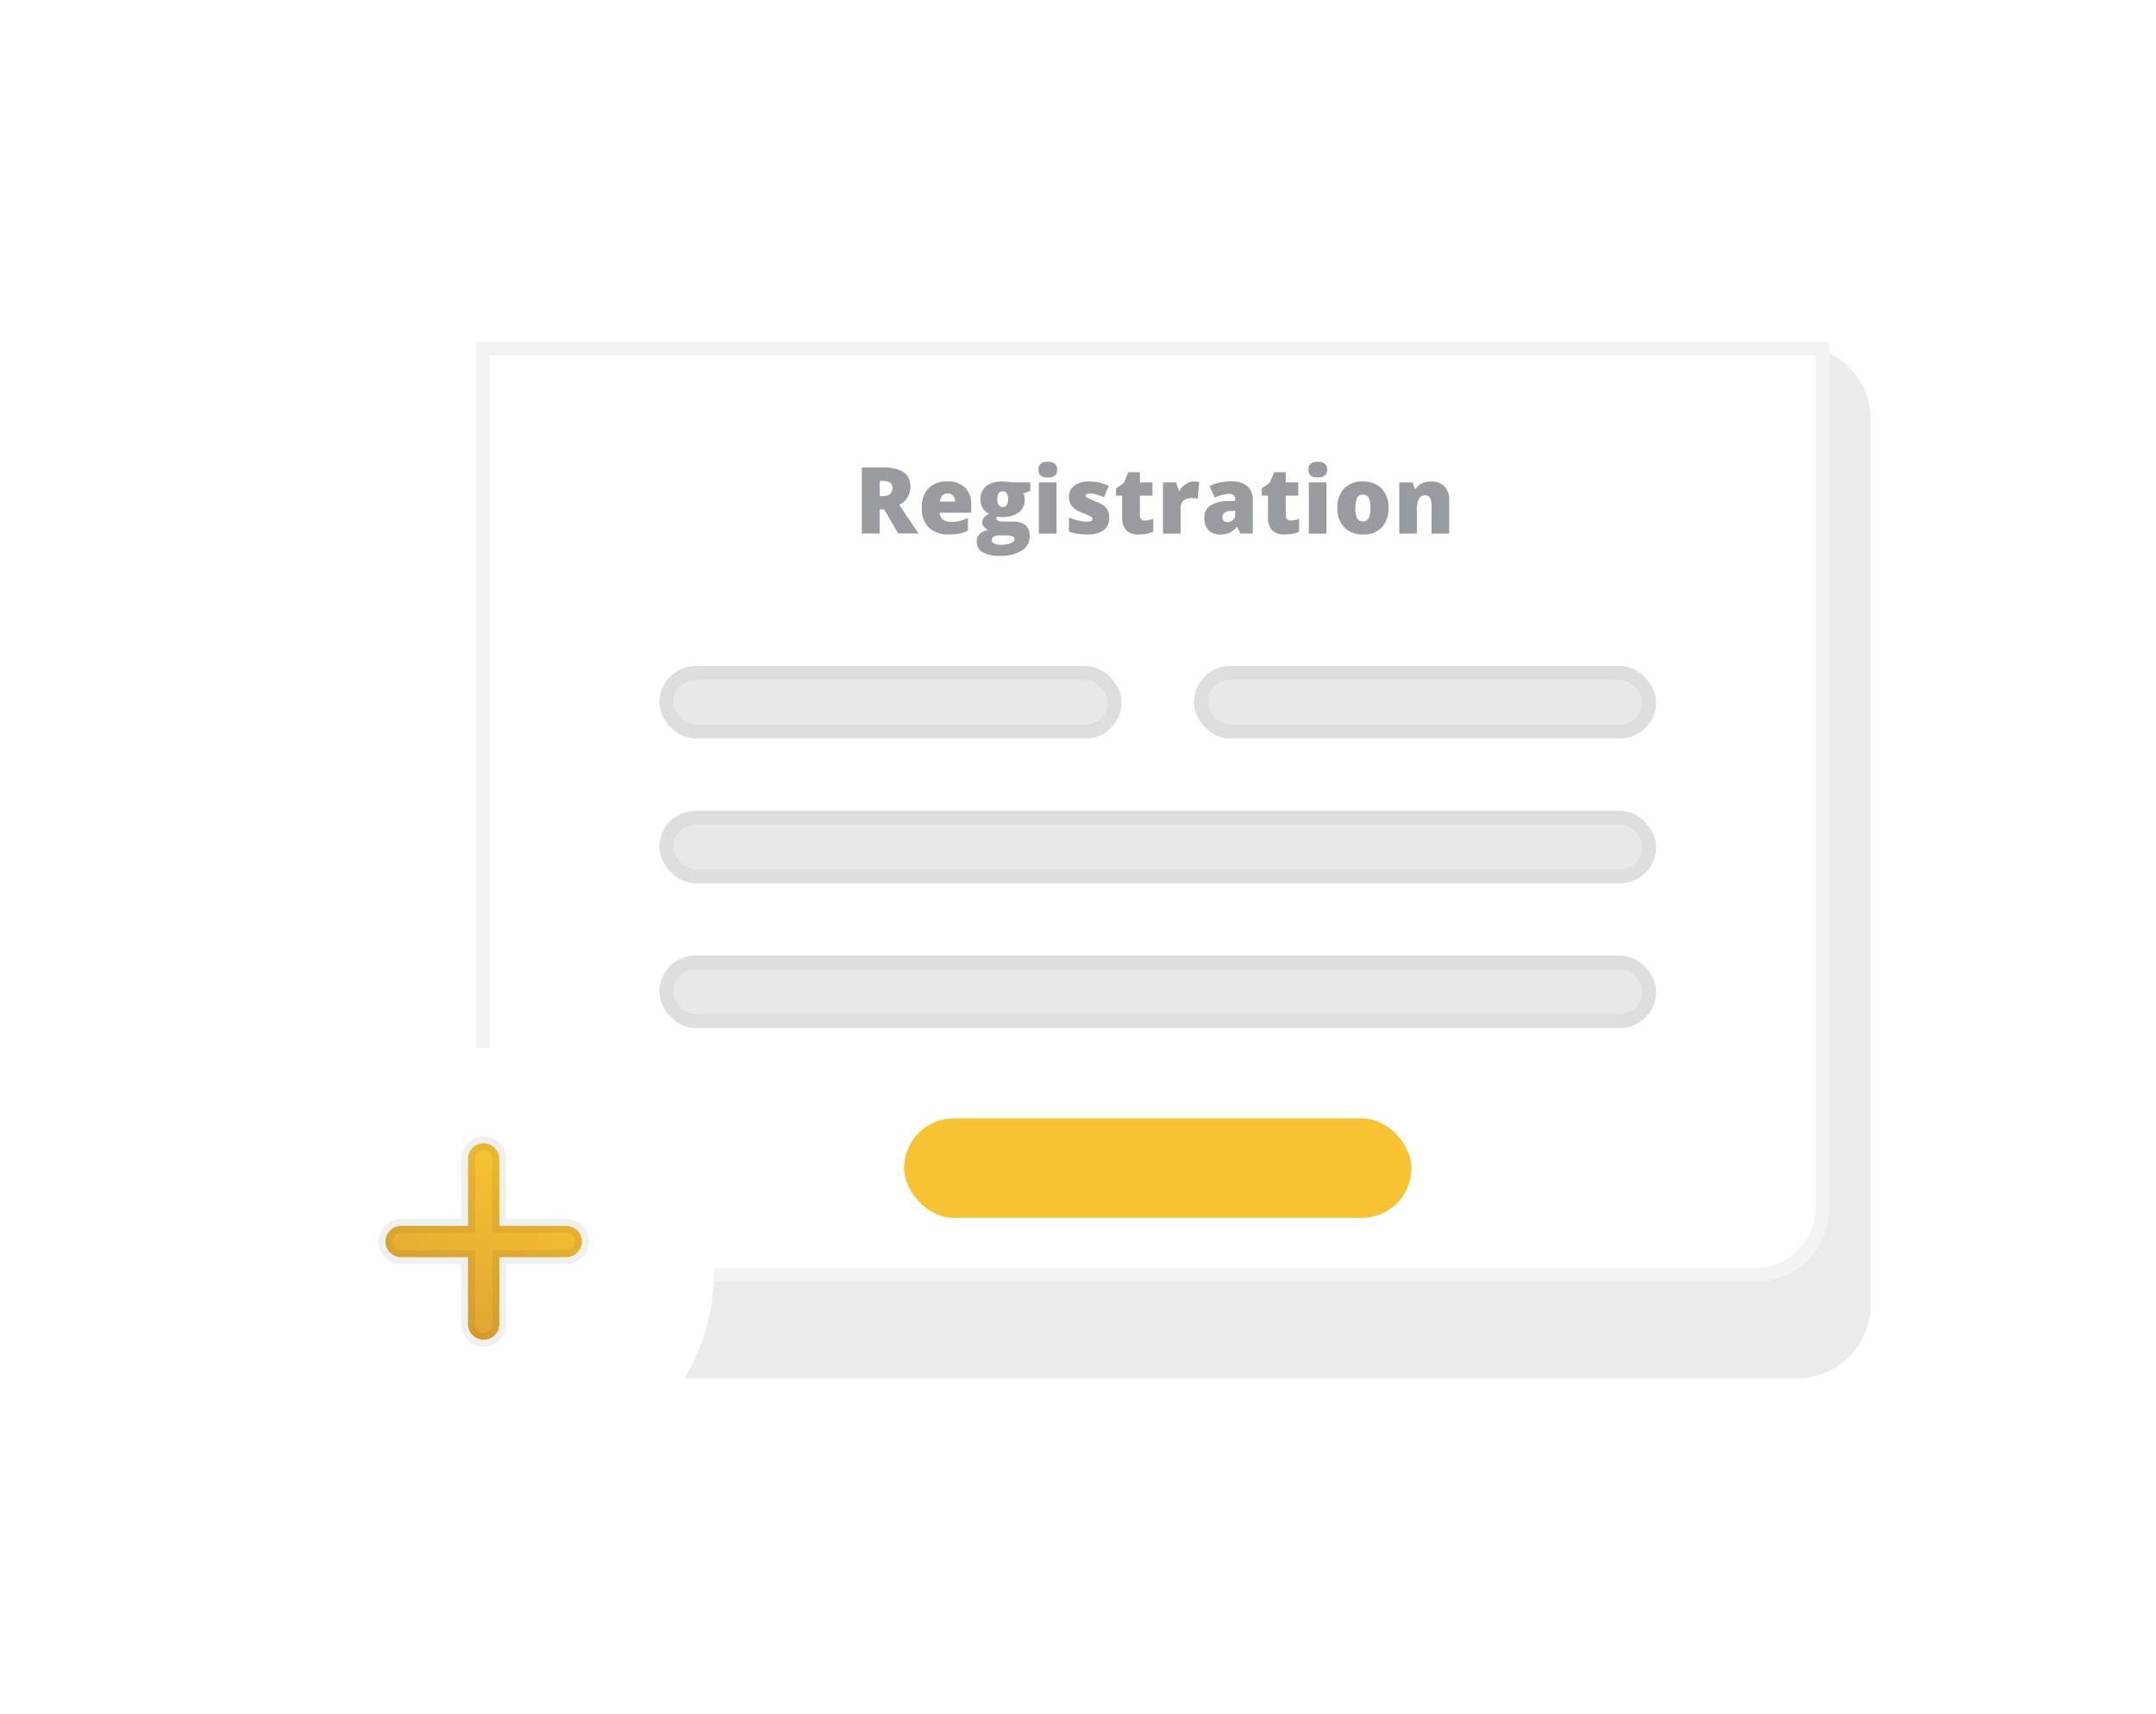
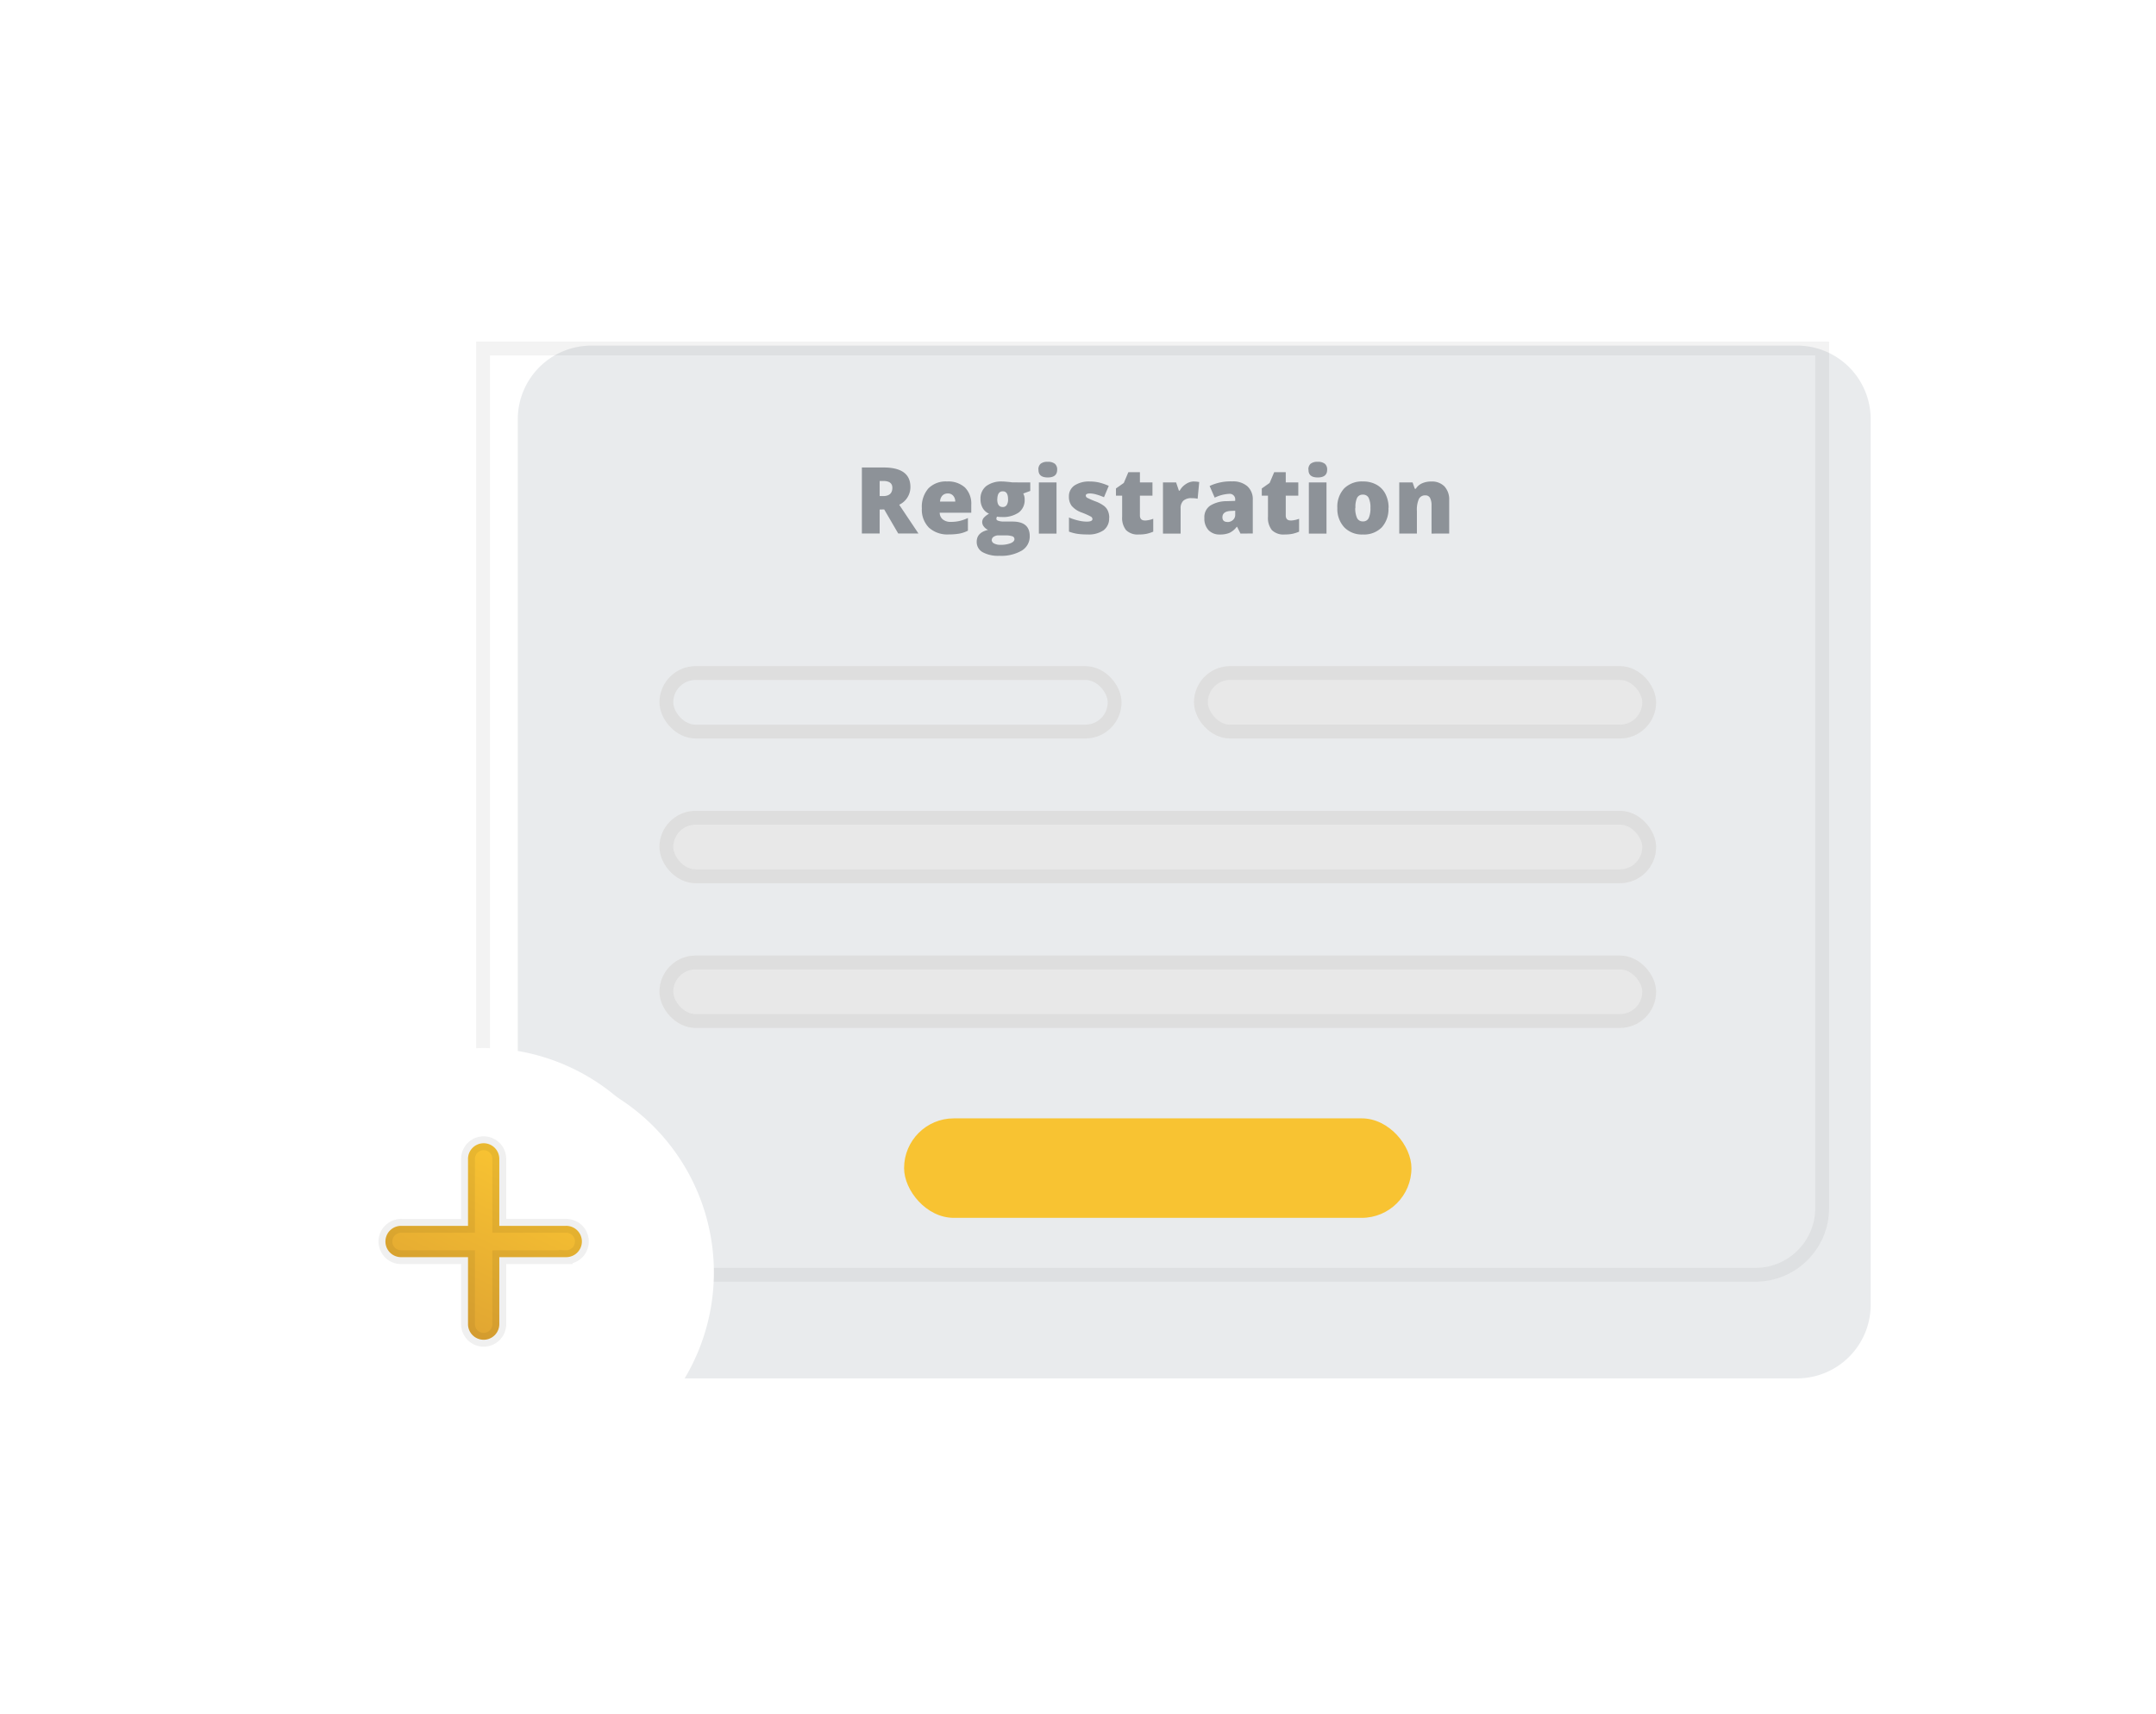
<svg xmlns="http://www.w3.org/2000/svg" width="156" height="124" viewBox="0 0 156 124">
  <defs>
    <style>.a,.c,.e{fill:#fff;}.a{stroke:#707070;}.b{clip-path:url(#a);}.d{fill:#e9ebed;}.f{fill:#e8e8e8;stroke:#dedede;}.g{fill:#f8c332;}.h{fill:#323a45;opacity:0.5;}.i{stroke:rgba(0,0,0,0.06);fill:url(#l);}.j,.k{stroke:none;}.k{fill:rgba(0,0,0,0.05);}.l{fill:none;}.m{filter:url(#m);}.n{filter:url(#j);}.o{filter:url(#h);}.p{filter:url(#f);}.q{filter:url(#d);}.r{filter:url(#b);}</style>
    <clipPath id="a">
      <rect class="a" width="156" height="124" transform="translate(771 1042)" />
    </clipPath>
    <filter id="b" x="13.354" y="-0.169" width="145.891" height="121.753" filterUnits="userSpaceOnUse">
      <feOffset input="SourceAlpha" />
      <feGaussianBlur stdDeviation="8" result="c" />
      <feFlood flood-color="#323a45" flood-opacity="0.102" />
      <feComposite operator="in" in2="c" />
      <feComposite in="SourceGraphic" />
    </filter>
    <filter id="d" x="32.974" y="20" width="106.891" height="84.211" filterUnits="userSpaceOnUse">
      <feOffset dx="3" dy="5" input="SourceAlpha" />
      <feGaussianBlur stdDeviation="1.5" result="e" />
      <feFlood flood-color="#323a45" flood-opacity="0.071" />
      <feComposite operator="in" in2="e" />
      <feComposite in="SourceGraphic" />
    </filter>
    <filter id="f" x="10.456" y="0.705" width="145.891" height="116.006" filterUnits="userSpaceOnUse">
      <feOffset dy="-2" input="SourceAlpha" />
      <feGaussianBlur stdDeviation="8" result="g" />
      <feFlood flood-color="#323a45" flood-opacity="0.102" />
      <feComposite operator="in" in2="g" />
      <feComposite in="SourceGraphic" />
    </filter>
    <filter id="h" x="12.723" y="68.066" width="47.934" height="47.934" filterUnits="userSpaceOnUse">
      <feOffset dy="3" input="SourceAlpha" />
      <feGaussianBlur stdDeviation="3" result="i" />
      <feFlood flood-opacity="0.161" />
      <feComposite operator="in" in2="i" />
      <feComposite in="SourceGraphic" />
    </filter>
    <filter id="j" x="11" y="66.807" width="47.934" height="47.934" filterUnits="userSpaceOnUse">
      <feOffset dy="3" input="SourceAlpha" />
      <feGaussianBlur stdDeviation="3" result="k" />
      <feFlood flood-opacity="0.161" />
      <feComposite operator="in" in2="k" />
      <feComposite in="SourceGraphic" />
    </filter>
    <linearGradient id="l" x1="0.571" y1="0.028" x2="0.105" y2="1.015" gradientUnits="objectBoundingBox">
      <stop offset="0" stop-color="#f8c332" />
      <stop offset="1" stop-color="#dca032" />
    </linearGradient>
    <filter id="m" x="21.427" y="76.234" width="27.147" height="27.147" filterUnits="userSpaceOnUse">
      <feOffset dy="2" input="SourceAlpha" />
      <feGaussianBlur stdDeviation="2" result="n" />
      <feFlood flood-color="#323a45" flood-opacity="0.161" />
      <feComposite operator="in" in2="n" />
      <feComposite in="SourceGraphic" />
    </filter>
  </defs>
  <g class="b" transform="translate(-771 -1042)">
    <g transform="translate(47.7 -245.597)">
      <g transform="translate(757.755 1307.597)">
        <g class="r" transform="matrix(1, 0, 0, 1, -34.46, -20)">
          <path class="c" d="M5.329,0H92.562a5.329,5.329,0,0,1,5.329,5.329V68.424a5.329,5.329,0,0,1-5.329,5.329H5.329A5.329,5.329,0,0,1,0,68.424V5.329A5.329,5.329,0,0,1,5.329,0Z" transform="translate(37.35 23.83)" />
        </g>
        <g class="q" transform="matrix(1, 0, 0, 1, -34.46, -20)">
          <path class="d" d="M5.329,0H92.562a5.329,5.329,0,0,1,5.329,5.329V69.382a5.329,5.329,0,0,1-5.329,5.329H5.329A5.329,5.329,0,0,1,0,69.382V5.329A5.329,5.329,0,0,1,5.329,0Z" transform="translate(34.47 20)" />
        </g>
        <g transform="translate(5.468 2.153)">
          <circle class="c" cx="1.304" cy="1.304" r="1.304" transform="translate(10.436)" />
          <circle class="c" cx="1.304" cy="1.304" r="1.304" transform="translate(5.218)" />
          <circle class="c" cx="1.304" cy="1.304" r="1.304" />
        </g>
        <g class="p" transform="matrix(1, 0, 0, 1, -34.46, -20)">
          <g class="e" transform="translate(34.46 26.71)">
-             <path class="j" d="M0,0H97.891V62.677a5.329,5.329,0,0,1-5.329,5.329H5.329A5.329,5.329,0,0,1,0,62.677Z" />
            <path class="k" d="M 1 1 L 1 62.677 C 1 65.064 2.942 67.006 5.329 67.006 L 92.562 67.006 C 94.949 67.006 96.891 65.064 96.891 62.677 L 96.891 1 L 1 1 M 0 -7.62939453125e-06 L 97.891 -7.62939453125e-06 L 97.891 62.677 C 97.891 65.62 95.505 68.006 92.562 68.006 L 5.329 68.006 C 2.386 68.006 0 65.62 0 62.677 L 0 -7.62939453125e-06 Z" />
          </g>
        </g>
        <g transform="translate(13.261 28.187)">
          <g class="f" transform="translate(0 0)">
-             <rect class="j" width="33.434" height="5.234" rx="2.617" />
            <rect class="l" x="0.5" y="0.5" width="32.434" height="4.234" rx="2.117" />
          </g>
          <g class="f" transform="translate(0 10.468)">
            <rect class="j" width="72.112" height="5.234" rx="2.617" />
            <rect class="l" x="0.5" y="0.5" width="71.112" height="4.234" rx="2.117" />
          </g>
          <g class="f" transform="translate(0 20.937)">
            <rect class="j" width="72.112" height="5.234" rx="2.617" />
            <rect class="l" x="0.5" y="0.5" width="71.112" height="4.234" rx="2.117" />
          </g>
          <rect class="g" width="36.711" height="7.197" rx="3.599" transform="translate(17.7 32.714)" />
          <g class="f" transform="translate(38.678 0)">
            <rect class="j" width="33.434" height="5.234" rx="2.617" />
            <rect class="l" x="0.5" y="0.5" width="32.434" height="4.234" rx="2.117" />
          </g>
        </g>
        <path class="h" d="M-93.813-19.823v1.738H-95.1v-4.777h1.565q1.947,0,1.947,1.411a1.41,1.41,0,0,1-.81,1.284l1.392,2.081h-1.464l-1.013-1.738Zm0-.97h.242q.676,0,.676-.6,0-.493-.663-.493h-.255Zm5,2.774a1.987,1.987,0,0,1-1.436-.492,1.852,1.852,0,0,1-.511-1.4,2.017,2.017,0,0,1,.474-1.439,1.771,1.771,0,0,1,1.353-.5,1.8,1.8,0,0,1,1.292.436,1.658,1.658,0,0,1,.456,1.256v.568h-2.284a.634.634,0,0,0,.227.487.89.89,0,0,0,.583.176,2.816,2.816,0,0,0,.619-.064,3.067,3.067,0,0,0,.613-.217v.918a2.254,2.254,0,0,1-.621.212A4.3,4.3,0,0,1-88.808-18.02Zm-.075-2.963a.531.531,0,0,0-.377.142.667.667,0,0,0-.178.446h1.1a.637.637,0,0,0-.152-.428A.5.5,0,0,0-88.884-20.983Zm5.972-.8v.617l-.506.186a.9.9,0,0,1,.1.441,1.113,1.113,0,0,1-.42.928,2,2,0,0,1-1.253.33,1.614,1.614,0,0,1-.327-.026.339.339,0,0,0-.046.16q0,.095.154.145a1.314,1.314,0,0,0,.4.051h.614q1.245,0,1.245,1.049a1.188,1.188,0,0,1-.577,1.052,2.955,2.955,0,0,1-1.619.376,2.322,2.322,0,0,1-1.214-.263.838.838,0,0,1-.426-.756q0-.663.823-.856a.742.742,0,0,1-.3-.232.514.514,0,0,1-.126-.317.511.511,0,0,1,.095-.305,1.4,1.4,0,0,1,.4-.315.986.986,0,0,1-.452-.4,1.247,1.247,0,0,1-.165-.66,1.138,1.138,0,0,1,.412-.938,1.827,1.827,0,0,1,1.176-.333q.1,0,.35.023t.366.042Zm-2.79,4.162a.287.287,0,0,0,.17.253.919.919,0,0,0,.454.1,1.973,1.973,0,0,0,.743-.116q.279-.116.279-.3a.215.215,0,0,0-.17-.207,1.52,1.52,0,0,0-.487-.06h-.5a.605.605,0,0,0-.348.1A.281.281,0,0,0-85.7-17.624Zm.4-2.95q0,.568.4.568a.326.326,0,0,0,.283-.14.729.729,0,0,0,.1-.421q0-.575-.382-.575T-85.3-20.574Zm4.289,2.49h-1.277v-3.7h1.277Zm-1.31-4.623a.54.54,0,0,1,.16-.428.774.774,0,0,1,.516-.14.775.775,0,0,1,.519.144.536.536,0,0,1,.163.425q0,.562-.683.562T-82.321-22.708Zm5.116,3.486a1.052,1.052,0,0,1-.405.9,1.912,1.912,0,0,1-1.163.3,5.052,5.052,0,0,1-.715-.044,3.039,3.039,0,0,1-.621-.162v-1.023a3.844,3.844,0,0,0,.652.216,2.747,2.747,0,0,0,.632.085q.415,0,.415-.189a.214.214,0,0,0-.116-.175,5.293,5.293,0,0,0-.675-.3,1.681,1.681,0,0,1-.712-.475,1.083,1.083,0,0,1-.2-.675.934.934,0,0,1,.4-.8,1.9,1.9,0,0,1,1.127-.288,2.842,2.842,0,0,1,.688.08,4.089,4.089,0,0,1,.668.234l-.346.823a3.891,3.891,0,0,0-.539-.194,1.794,1.794,0,0,0-.464-.08q-.314,0-.314.154a.191.191,0,0,0,.109.162,5.892,5.892,0,0,0,.632.273,2.429,2.429,0,0,1,.58.314.94.94,0,0,1,.281.361A1.268,1.268,0,0,1-77.2-19.222Zm2.577.193a1.9,1.9,0,0,0,.617-.127v.931a2.514,2.514,0,0,1-.492.158,2.782,2.782,0,0,1-.547.047,1.2,1.2,0,0,1-.928-.315,1.412,1.412,0,0,1-.284-.969v-1.526h-.448v-.519l.568-.4.33-.778h.836v.742h.908v.957h-.908v1.441Q-74.973-19.029-74.627-19.029Zm3.554-2.823a1.848,1.848,0,0,1,.317.026l.072.013-.114,1.206a1.879,1.879,0,0,0-.435-.039.828.828,0,0,0-.608.191.749.749,0,0,0-.189.551v1.82h-1.277v-3.7h.951l.2.591h.062a1.279,1.279,0,0,1,.446-.475A1.067,1.067,0,0,1-71.073-21.852Zm3.375,3.767-.245-.49h-.026a1.455,1.455,0,0,1-.526.438,1.737,1.737,0,0,1-.693.118,1.086,1.086,0,0,1-.823-.314,1.223,1.223,0,0,1-.3-.882A1,1,0,0,1-69.9-20.1a2.251,2.251,0,0,1,1.193-.325l.617-.02v-.052a.4.4,0,0,0-.451-.457,2.7,2.7,0,0,0-1.029.274l-.369-.843a3.551,3.551,0,0,1,1.634-.333,1.587,1.587,0,0,1,1.1.353,1.262,1.262,0,0,1,.39.987v2.428Zm-.947-.836a.576.576,0,0,0,.4-.147.488.488,0,0,0,.165-.382v-.288l-.294.013q-.631.023-.631.464Q-69.008-18.921-68.646-18.921Zm4.57-.108a1.9,1.9,0,0,0,.617-.127v.931a2.514,2.514,0,0,1-.492.158,2.782,2.782,0,0,1-.547.047,1.2,1.2,0,0,1-.928-.315,1.412,1.412,0,0,1-.284-.969v-1.526h-.448v-.519l.568-.4.33-.778h.836v.742h.908v.957h-.908v1.441Q-64.421-19.029-64.075-19.029Zm2.6.944h-1.277v-3.7h1.277Zm-1.31-4.623a.54.54,0,0,1,.16-.428.774.774,0,0,1,.516-.14.775.775,0,0,1,.519.144.536.536,0,0,1,.163.425q0,.562-.683.562T-62.782-22.708Zm5.792,2.764a1.96,1.96,0,0,1-.488,1.416,1.808,1.808,0,0,1-1.367.508,1.771,1.771,0,0,1-1.341-.519,1.945,1.945,0,0,1-.5-1.4A1.931,1.931,0,0,1-60.2-21.35a1.825,1.825,0,0,1,1.371-.5,1.954,1.954,0,0,1,.964.232,1.584,1.584,0,0,1,.645.665A2.147,2.147,0,0,1-56.989-19.944Zm-2.4,0a1.644,1.644,0,0,0,.127.727.443.443,0,0,0,.428.25.43.43,0,0,0,.42-.25,1.7,1.7,0,0,0,.123-.727,1.616,1.616,0,0,0-.124-.716.438.438,0,0,0-.425-.242.44.44,0,0,0-.421.24A1.578,1.578,0,0,0-59.387-19.944Zm5.518,1.859V-20.1a1.158,1.158,0,0,0-.106-.557.363.363,0,0,0-.341-.188.494.494,0,0,0-.467.258,1.955,1.955,0,0,0-.144.885v1.621h-1.277v-3.7h.964l.16.457h.075a1.012,1.012,0,0,1,.452-.392,1.6,1.6,0,0,1,.665-.131,1.261,1.261,0,0,1,.956.356,1.391,1.391,0,0,1,.341,1v2.408Z" transform="translate(123.007 36.679)" />
      </g>
      <g transform="translate(743.3 1359.94)">
        <g class="o" transform="matrix(1, 0, 0, 1, -20, -72.34)">
          <path class="c" d="M14.967,0A14.967,14.967,0,1,0,29.934,14.967,14.983,14.983,0,0,0,14.967,0Z" transform="translate(21.72 74.07)" />
        </g>
        <g class="n" transform="matrix(1, 0, 0, 1, -20, -72.34)">
          <path class="c" d="M14.967,0A14.967,14.967,0,1,0,29.934,14.967,14.983,14.983,0,0,0,14.967,0Z" transform="translate(20 72.81)" />
        </g>
        <g class="m" transform="matrix(1, 0, 0, 1, -20, -72.34)">
          <path class="i" d="M17.327,12.518h-4.81v4.81a1.132,1.132,0,1,1-2.263,0v-4.81H5.444a1.132,1.132,0,1,1,0-2.263h4.81V5.444a1.132,1.132,0,1,1,2.263,0v4.81h4.81a1.132,1.132,0,1,1,0,2.263Zm0,0" transform="translate(23.61 76.42)" />
        </g>
      </g>
    </g>
  </g>
</svg>